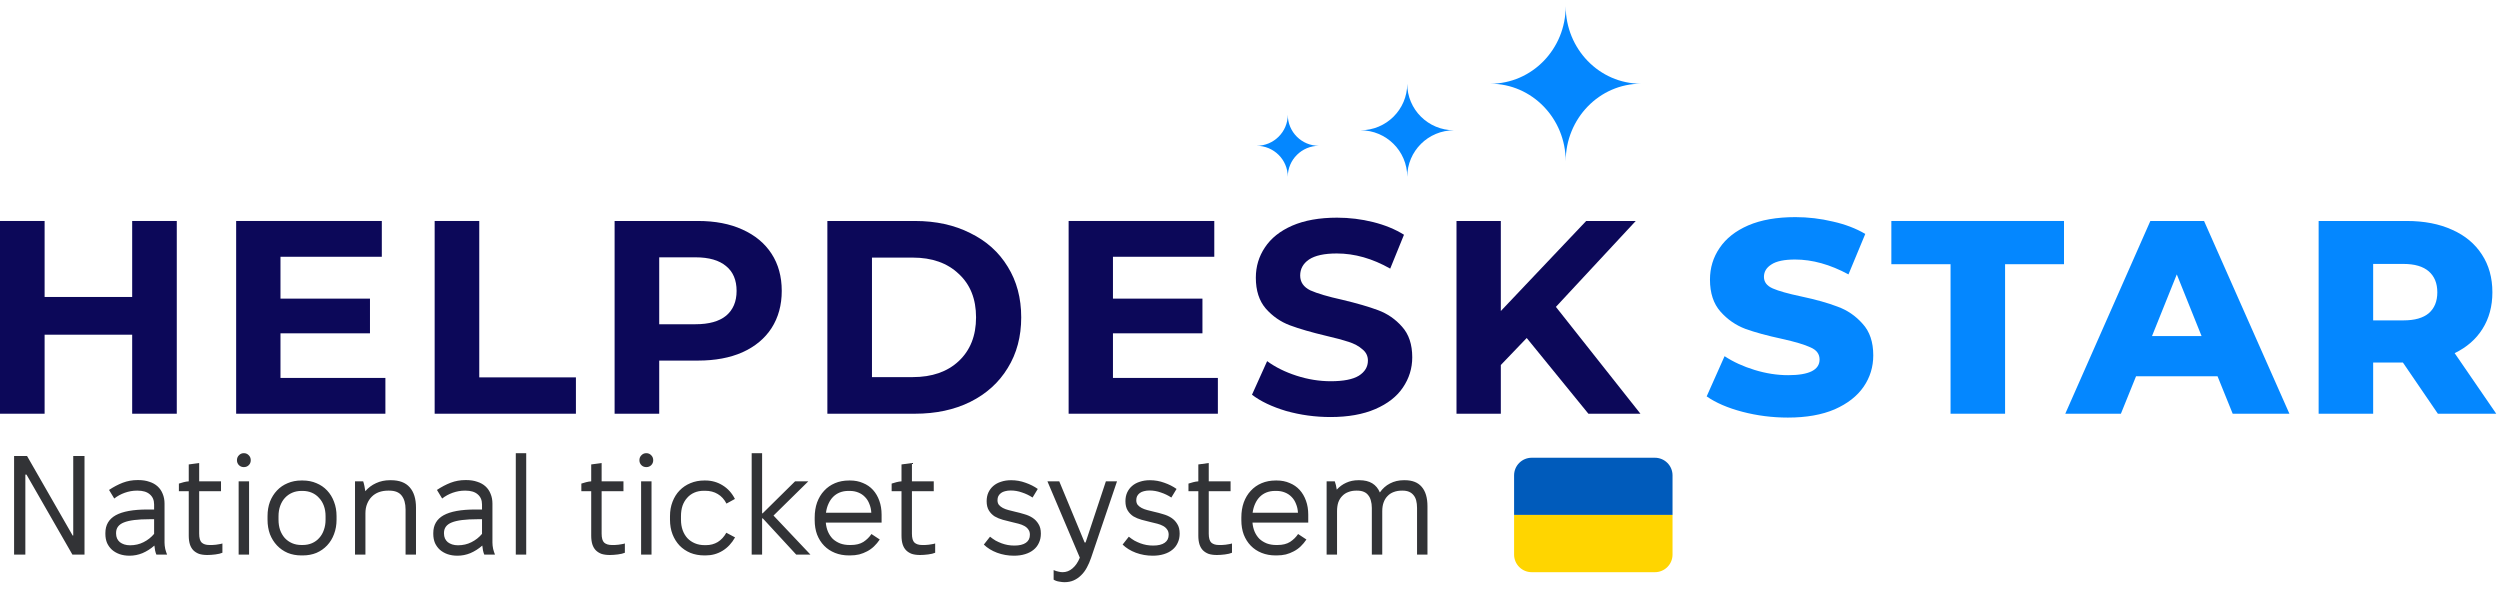
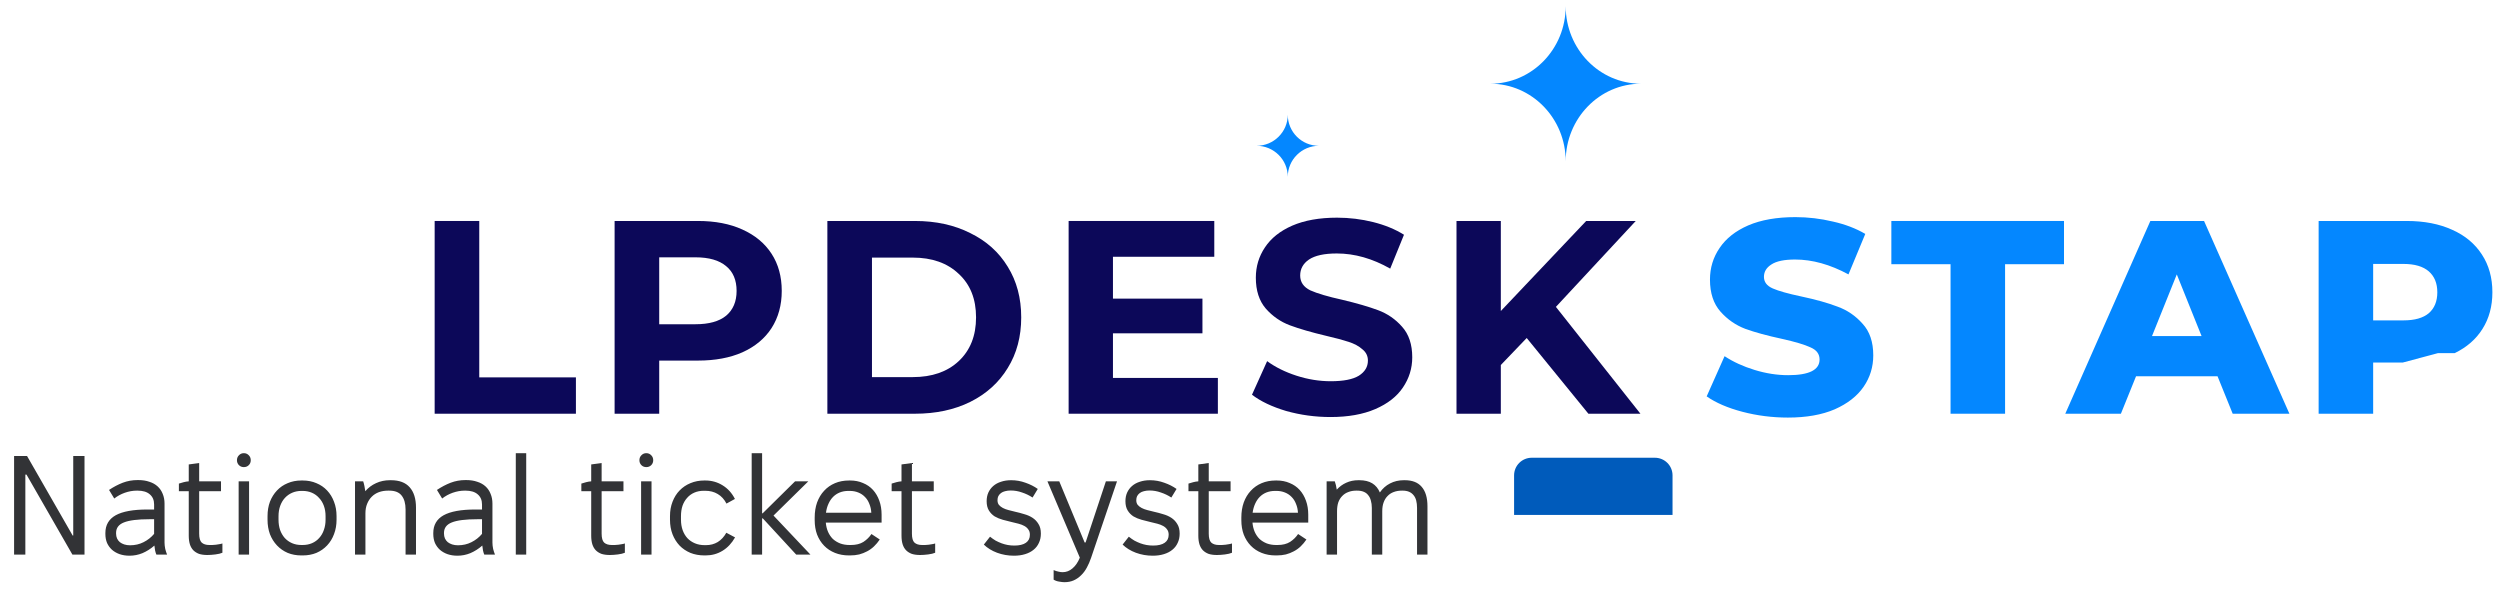
<svg xmlns="http://www.w3.org/2000/svg" width="284" height="67" viewBox="0 0 284 67" fill="none">
-   <path d="M20.082 25.103V46.999H15.015V38.022H5.067V46.999H0V25.103H5.067V33.736H15.015V25.103H20.082Z" fill="#0C0859" />
-   <path d="M43.781 42.933V46.999H26.827V25.103H43.374V29.169H31.863V33.924H42.029V37.865H31.863V42.933H43.781Z" fill="#0C0859" />
  <path d="M49.377 25.103H54.444V42.87H65.424V46.999H49.377V25.103Z" fill="#0C0859" />
  <path d="M79.297 25.103C81.237 25.103 82.916 25.426 84.334 26.073C85.772 26.719 86.878 27.637 87.649 28.825C88.421 30.014 88.807 31.422 88.807 33.048C88.807 34.654 88.421 36.062 87.649 37.271C86.878 38.46 85.772 39.377 84.334 40.024C82.916 40.649 81.237 40.962 79.297 40.962H74.887V46.999H69.819V25.103H79.297ZM79.016 36.833C80.538 36.833 81.696 36.51 82.488 35.864C83.281 35.196 83.677 34.258 83.677 33.048C83.677 31.818 83.281 30.879 82.488 30.233C81.696 29.566 80.538 29.232 79.016 29.232H74.887V36.833H79.016Z" fill="#0C0859" />
  <path d="M93.989 25.103H103.936C106.313 25.103 108.409 25.562 110.223 26.479C112.058 27.376 113.476 28.648 114.477 30.296C115.499 31.943 116.01 33.861 116.01 36.051C116.01 38.241 115.499 40.159 114.477 41.807C113.476 43.454 112.058 44.737 110.223 45.654C108.409 46.551 106.313 46.999 103.936 46.999H93.989V25.103ZM103.686 42.839C105.875 42.839 107.617 42.234 108.909 41.025C110.223 39.794 110.88 38.136 110.88 36.051C110.88 33.966 110.223 32.318 108.909 31.109C107.617 29.878 105.875 29.263 103.686 29.263H99.056V42.839H103.686Z" fill="#0C0859" />
  <path d="M138.35 42.933V46.999H121.396V25.103H137.943V29.169H126.432V33.924H136.598V37.865H126.432V42.933H138.35Z" fill="#0C0859" />
  <path d="M151.141 47.375C149.41 47.375 147.731 47.145 146.104 46.687C144.499 46.207 143.206 45.592 142.226 44.841L143.946 41.025C144.884 41.713 146 42.266 147.293 42.683C148.586 43.1 149.879 43.308 151.172 43.308C152.611 43.308 153.674 43.1 154.362 42.683C155.051 42.245 155.395 41.671 155.395 40.962C155.395 40.441 155.186 40.013 154.769 39.68C154.373 39.325 153.852 39.044 153.205 38.835C152.579 38.627 151.724 38.397 150.64 38.147C148.972 37.751 147.606 37.355 146.542 36.958C145.479 36.562 144.561 35.926 143.79 35.05C143.039 34.174 142.663 33.007 142.663 31.547C142.663 30.275 143.008 29.128 143.696 28.106C144.384 27.063 145.416 26.239 146.793 25.635C148.19 25.03 149.889 24.727 151.891 24.727C153.288 24.727 154.654 24.894 155.989 25.228C157.324 25.562 158.492 26.041 159.492 26.667L157.928 30.515C155.906 29.367 153.883 28.794 151.86 28.794C150.442 28.794 149.389 29.023 148.701 29.482C148.033 29.941 147.7 30.546 147.7 31.297C147.7 32.047 148.085 32.61 148.857 32.986C149.65 33.34 150.849 33.695 152.454 34.049C154.123 34.445 155.489 34.842 156.552 35.238C157.616 35.634 158.523 36.26 159.274 37.115C160.045 37.97 160.431 39.127 160.431 40.587C160.431 41.838 160.076 42.985 159.367 44.028C158.679 45.05 157.636 45.863 156.239 46.468C154.842 47.072 153.143 47.375 151.141 47.375Z" fill="#0C0859" />
  <path d="M173.434 38.397L170.494 41.463V46.999H165.458V25.103H170.494V35.332L180.191 25.103H185.821L176.75 34.862L186.353 46.999H180.441L173.434 38.397Z" fill="#0C0859" />
  <path d="M203.106 47.437C201.333 47.437 199.613 47.218 197.944 46.781C196.276 46.343 194.921 45.759 193.878 45.029L195.911 40.462C196.891 41.108 198.028 41.63 199.321 42.026C200.614 42.422 201.886 42.62 203.137 42.62C205.514 42.62 206.703 42.026 206.703 40.837C206.703 40.212 206.359 39.753 205.671 39.461C205.003 39.148 203.919 38.825 202.418 38.491C200.77 38.137 199.394 37.761 198.289 37.365C197.183 36.948 196.234 36.291 195.442 35.394C194.65 34.498 194.253 33.288 194.253 31.766C194.253 30.431 194.618 29.232 195.348 28.169C196.078 27.084 197.162 26.229 198.601 25.604C200.061 24.978 201.844 24.665 203.95 24.665C205.389 24.665 206.807 24.832 208.204 25.166C209.602 25.478 210.832 25.948 211.896 26.573L209.987 31.171C207.902 30.045 205.879 29.482 203.919 29.482C202.689 29.482 201.792 29.67 201.229 30.045C200.666 30.4 200.384 30.869 200.384 31.453C200.384 32.037 200.718 32.475 201.385 32.767C202.053 33.059 203.127 33.361 204.607 33.674C206.275 34.028 207.652 34.414 208.736 34.831C209.841 35.227 210.79 35.874 211.583 36.771C212.396 37.647 212.803 38.846 212.803 40.368C212.803 41.682 212.438 42.87 211.708 43.934C210.978 44.998 209.883 45.852 208.423 46.499C206.964 47.125 205.191 47.437 203.106 47.437Z" fill="#0487FF" />
  <path d="M221.583 30.014H214.858V25.103H234.471V30.014H227.777V46.999H221.583V30.014Z" fill="#0487FF" />
  <path d="M251.913 42.745H242.654L240.934 46.999H234.615L244.281 25.103H250.38L260.077 46.999H253.634L251.913 42.745ZM250.099 38.178L247.284 31.171L244.468 38.178H250.099Z" fill="#0487FF" />
-   <path d="M272.969 41.181H269.591V46.999H263.397V25.103H273.407C275.388 25.103 277.109 25.437 278.568 26.104C280.028 26.75 281.154 27.689 281.947 28.919C282.739 30.129 283.135 31.557 283.135 33.205C283.135 34.789 282.76 36.176 282.009 37.365C281.279 38.533 280.226 39.45 278.85 40.118L283.573 46.999H276.942L272.969 41.181ZM276.879 33.205C276.879 32.183 276.556 31.39 275.91 30.827C275.263 30.264 274.304 29.983 273.032 29.983H269.591V36.395H273.032C274.304 36.395 275.263 36.124 275.91 35.582C276.556 35.019 276.879 34.227 276.879 33.205Z" fill="#0487FF" />
+   <path d="M272.969 41.181H269.591V46.999H263.397V25.103H273.407C275.388 25.103 277.109 25.437 278.568 26.104C280.028 26.75 281.154 27.689 281.947 28.919C282.739 30.129 283.135 31.557 283.135 33.205C283.135 34.789 282.76 36.176 282.009 37.365C281.279 38.533 280.226 39.45 278.85 40.118H276.942L272.969 41.181ZM276.879 33.205C276.879 32.183 276.556 31.39 275.91 30.827C275.263 30.264 274.304 29.983 273.032 29.983H269.591V36.395H273.032C274.304 36.395 275.263 36.124 275.91 35.582C276.556 35.019 276.879 34.227 276.879 33.205Z" fill="#0487FF" />
  <path d="M146.291 13.038C146.291 14.981 144.703 16.562 142.751 16.562C144.703 16.562 146.291 18.142 146.291 20.085C146.291 18.142 147.879 16.562 149.832 16.562C147.879 16.572 146.291 14.991 146.291 13.038Z" fill="#0487FF" />
-   <path d="M165.173 14.8C162.243 14.8 159.862 12.438 159.862 9.515C159.862 12.431 157.489 14.8 154.552 14.8C157.482 14.8 159.862 17.162 159.862 20.085C159.87 17.162 162.243 14.8 165.173 14.8Z" fill="#0487FF" />
  <path d="M177.864 0.706C177.864 5.572 174.03 9.51 169.304 9.51C174.03 9.51 177.864 13.457 177.864 18.323C177.864 13.457 181.697 9.51 186.415 9.51C181.697 9.51 177.864 5.572 177.864 0.706Z" fill="#0487FF" />
  <path d="M1.6 63V51.8H3.072L8.256 60.84H8.32V51.8H9.6V63H8.224L3.008 53.912H2.88V63H1.6ZM14.707 63.128C14.302 63.128 13.928 63.069 13.587 62.952C13.257 62.835 12.969 62.669 12.723 62.456C12.489 62.243 12.302 61.987 12.163 61.688C12.035 61.379 11.971 61.037 11.971 60.664V60.552C11.971 59.645 12.361 58.973 13.139 58.536C13.928 58.099 15.129 57.88 16.739 57.88H17.507V57.304C17.507 56.813 17.342 56.429 17.011 56.152C16.691 55.875 16.233 55.736 15.635 55.736H15.539C15.091 55.736 14.638 55.816 14.179 55.976C13.731 56.136 13.331 56.355 12.979 56.632L12.387 55.656C12.899 55.315 13.416 55.043 13.939 54.84C14.473 54.637 15.033 54.536 15.619 54.536H15.715C16.184 54.536 16.601 54.6 16.963 54.728C17.337 54.845 17.651 55.021 17.907 55.256C18.163 55.491 18.355 55.773 18.483 56.104C18.622 56.435 18.691 56.803 18.691 57.208V61.64C18.691 61.864 18.718 62.104 18.771 62.36C18.835 62.605 18.904 62.819 18.979 63H17.763C17.71 62.883 17.662 62.728 17.619 62.536C17.587 62.344 17.561 62.157 17.539 61.976C17.113 62.349 16.659 62.637 16.179 62.84C15.71 63.032 15.219 63.128 14.707 63.128ZM14.771 61.944C15.336 61.944 15.848 61.827 16.307 61.592C16.776 61.357 17.177 61.043 17.507 60.648V58.984H16.979C15.635 58.984 14.665 59.107 14.067 59.352C13.48 59.587 13.187 59.981 13.187 60.536V60.616C13.187 60.819 13.225 61.005 13.299 61.176C13.374 61.336 13.48 61.475 13.619 61.592C13.758 61.699 13.923 61.784 14.115 61.848C14.318 61.912 14.537 61.944 14.771 61.944ZM23.554 63.048C23.192 63.048 22.877 63.005 22.61 62.92C22.354 62.824 22.136 62.685 21.954 62.504C21.784 62.323 21.656 62.099 21.57 61.832C21.485 61.555 21.442 61.229 21.442 60.856V55.8H20.322V54.936C20.493 54.883 20.674 54.829 20.866 54.776C21.069 54.723 21.261 54.691 21.442 54.68V52.76L22.626 52.6V54.68H25.106V55.8H22.626V60.616C22.626 61.117 22.722 61.459 22.914 61.64C23.117 61.821 23.405 61.912 23.778 61.912C23.874 61.912 23.986 61.912 24.114 61.912C24.253 61.901 24.392 61.891 24.53 61.88C24.669 61.859 24.802 61.837 24.93 61.816C25.069 61.795 25.181 61.768 25.266 61.736V62.792C25.074 62.877 24.808 62.941 24.466 62.984C24.125 63.027 23.821 63.048 23.554 63.048ZM27.11 63V54.68H28.294V63H27.11ZM27.702 53.064C27.478 53.064 27.291 52.989 27.142 52.84C26.993 52.691 26.918 52.504 26.918 52.28C26.918 52.056 26.993 51.869 27.142 51.72C27.291 51.56 27.478 51.48 27.702 51.48C27.926 51.48 28.113 51.56 28.262 51.72C28.411 51.869 28.486 52.056 28.486 52.28C28.486 52.504 28.411 52.691 28.262 52.84C28.113 52.989 27.926 53.064 27.702 53.064ZM34.232 63.096C33.667 63.096 33.15 63 32.68 62.808C32.211 62.605 31.806 62.323 31.464 61.96C31.123 61.597 30.856 61.171 30.664 60.68C30.483 60.179 30.392 59.635 30.392 59.048V58.632C30.392 58.035 30.483 57.491 30.664 57C30.856 56.509 31.123 56.083 31.464 55.72C31.806 55.357 32.211 55.08 32.68 54.888C33.15 54.685 33.667 54.584 34.232 54.584H34.392C34.958 54.584 35.475 54.685 35.944 54.888C36.414 55.08 36.819 55.357 37.16 55.72C37.502 56.083 37.763 56.509 37.944 57C38.136 57.491 38.232 58.035 38.232 58.632V59.048C38.232 59.635 38.136 60.179 37.944 60.68C37.763 61.171 37.502 61.597 37.16 61.96C36.819 62.323 36.414 62.605 35.944 62.808C35.475 63 34.958 63.096 34.392 63.096H34.232ZM34.248 61.912H34.376C34.771 61.912 35.128 61.843 35.448 61.704C35.768 61.565 36.04 61.368 36.264 61.112C36.499 60.856 36.675 60.552 36.792 60.2C36.92 59.848 36.984 59.464 36.984 59.048V58.632C36.984 58.205 36.92 57.816 36.792 57.464C36.664 57.112 36.483 56.813 36.248 56.568C36.024 56.312 35.752 56.115 35.432 55.976C35.112 55.837 34.76 55.768 34.376 55.768H34.248C33.864 55.768 33.512 55.837 33.192 55.976C32.872 56.115 32.595 56.312 32.36 56.568C32.136 56.813 31.96 57.112 31.832 57.464C31.704 57.816 31.64 58.205 31.64 58.632V59.048C31.64 59.464 31.699 59.848 31.816 60.2C31.944 60.552 32.12 60.856 32.344 61.112C32.579 61.368 32.856 61.565 33.176 61.704C33.496 61.843 33.854 61.912 34.248 61.912ZM40.329 63V54.68H41.257C41.31 54.829 41.358 55.011 41.401 55.224C41.443 55.427 41.475 55.619 41.497 55.8C41.838 55.405 42.243 55.101 42.713 54.888C43.193 54.664 43.721 54.552 44.297 54.552H44.409C45.358 54.552 46.067 54.819 46.537 55.352C47.017 55.885 47.257 56.659 47.257 57.672V63H46.073V57.88C46.073 57.197 45.923 56.669 45.625 56.296C45.337 55.923 44.867 55.736 44.217 55.736H44.089C43.705 55.736 43.353 55.795 43.033 55.912C42.723 56.029 42.457 56.2 42.233 56.424C42.009 56.648 41.833 56.92 41.705 57.24C41.577 57.549 41.513 57.907 41.513 58.312V63H40.329ZM51.957 63.128C51.552 63.128 51.178 63.069 50.837 62.952C50.507 62.835 50.218 62.669 49.973 62.456C49.739 62.243 49.552 61.987 49.413 61.688C49.285 61.379 49.221 61.037 49.221 60.664V60.552C49.221 59.645 49.611 58.973 50.389 58.536C51.178 58.099 52.379 57.88 53.989 57.88H54.757V57.304C54.757 56.813 54.592 56.429 54.261 56.152C53.941 55.875 53.483 55.736 52.885 55.736H52.789C52.341 55.736 51.888 55.816 51.429 55.976C50.981 56.136 50.581 56.355 50.229 56.632L49.637 55.656C50.149 55.315 50.666 55.043 51.189 54.84C51.722 54.637 52.282 54.536 52.869 54.536H52.965C53.434 54.536 53.85 54.6 54.213 54.728C54.587 54.845 54.901 55.021 55.157 55.256C55.413 55.491 55.605 55.773 55.733 56.104C55.872 56.435 55.941 56.803 55.941 57.208V61.64C55.941 61.864 55.968 62.104 56.021 62.36C56.085 62.605 56.154 62.819 56.229 63H55.013C54.96 62.883 54.912 62.728 54.869 62.536C54.837 62.344 54.81 62.157 54.789 61.976C54.362 62.349 53.909 62.637 53.429 62.84C52.96 63.032 52.469 63.128 51.957 63.128ZM52.021 61.944C52.587 61.944 53.099 61.827 53.557 61.592C54.026 61.357 54.426 61.043 54.757 60.648V58.984H54.229C52.885 58.984 51.914 59.107 51.317 59.352C50.73 59.587 50.437 59.981 50.437 60.536V60.616C50.437 60.819 50.474 61.005 50.549 61.176C50.624 61.336 50.73 61.475 50.869 61.592C51.008 61.699 51.173 61.784 51.365 61.848C51.568 61.912 51.786 61.944 52.021 61.944ZM58.594 63V51.48H59.778V63H58.594ZM69.273 63.048C68.91 63.048 68.596 63.005 68.329 62.92C68.073 62.824 67.854 62.685 67.673 62.504C67.502 62.323 67.374 62.099 67.289 61.832C67.204 61.555 67.161 61.229 67.161 60.856V55.8H66.041V54.936C66.212 54.883 66.393 54.829 66.585 54.776C66.788 54.723 66.98 54.691 67.161 54.68V52.76L68.345 52.6V54.68H70.825V55.8H68.345V60.616C68.345 61.117 68.441 61.459 68.633 61.64C68.836 61.821 69.124 61.912 69.497 61.912C69.593 61.912 69.705 61.912 69.833 61.912C69.972 61.901 70.11 61.891 70.249 61.88C70.388 61.859 70.521 61.837 70.649 61.816C70.788 61.795 70.9 61.768 70.985 61.736V62.792C70.793 62.877 70.526 62.941 70.185 62.984C69.844 63.027 69.54 63.048 69.273 63.048ZM72.829 63V54.68H74.013V63H72.829ZM73.421 53.064C73.197 53.064 73.01 52.989 72.861 52.84C72.711 52.691 72.637 52.504 72.637 52.28C72.637 52.056 72.711 51.869 72.861 51.72C73.01 51.56 73.197 51.48 73.421 51.48C73.645 51.48 73.831 51.56 73.981 51.72C74.13 51.869 74.205 52.056 74.205 52.28C74.205 52.504 74.13 52.691 73.981 52.84C73.831 52.989 73.645 53.064 73.421 53.064ZM80.031 63.096C79.444 63.096 78.911 63 78.431 62.808C77.951 62.605 77.54 62.328 77.199 61.976C76.858 61.613 76.591 61.187 76.399 60.696C76.207 60.195 76.111 59.645 76.111 59.048V58.632C76.111 58.035 76.207 57.491 76.399 57C76.591 56.499 76.858 56.072 77.199 55.72C77.551 55.357 77.962 55.08 78.431 54.888C78.911 54.685 79.434 54.584 79.999 54.584H80.127C80.842 54.584 81.492 54.765 82.079 55.128C82.676 55.491 83.146 56.008 83.487 56.68L82.527 57.208C82.282 56.728 81.951 56.365 81.535 56.12C81.13 55.875 80.655 55.752 80.111 55.752H79.951C79.556 55.752 79.199 55.821 78.879 55.96C78.559 56.099 78.287 56.296 78.063 56.552C77.839 56.797 77.663 57.096 77.535 57.448C77.418 57.8 77.359 58.195 77.359 58.632V59.048C77.359 59.475 77.423 59.869 77.551 60.232C77.679 60.584 77.86 60.888 78.095 61.144C78.33 61.389 78.612 61.581 78.943 61.72C79.274 61.859 79.642 61.928 80.047 61.928H80.207C80.698 61.928 81.14 61.811 81.535 61.576C81.93 61.331 82.255 60.979 82.511 60.52L83.503 61.048C83.13 61.709 82.655 62.216 82.079 62.568C81.503 62.92 80.863 63.096 80.159 63.096H80.031ZM85.391 63V51.48H86.575V58.312H86.639L90.319 54.68H91.823L87.871 58.568L92.063 63H90.447L86.655 58.888H86.575V63H85.391ZM96.436 63.096C95.861 63.096 95.332 63 94.853 62.808C94.373 62.616 93.962 62.344 93.621 61.992C93.279 61.64 93.013 61.219 92.82 60.728C92.639 60.237 92.549 59.693 92.549 59.096V58.792C92.549 58.163 92.639 57.592 92.82 57.08C93.013 56.557 93.279 56.115 93.621 55.752C93.962 55.379 94.373 55.091 94.853 54.888C95.332 54.685 95.866 54.584 96.453 54.584H96.581C97.114 54.584 97.599 54.68 98.037 54.872C98.484 55.053 98.863 55.315 99.172 55.656C99.482 55.997 99.722 56.408 99.892 56.888C100.063 57.357 100.149 57.885 100.149 58.472V59.368H93.812C93.844 59.752 93.93 60.104 94.069 60.424C94.207 60.733 94.388 61 94.612 61.224C94.847 61.437 95.124 61.608 95.445 61.736C95.764 61.853 96.117 61.912 96.501 61.912H96.66C97.237 61.912 97.711 61.795 98.085 61.56C98.458 61.315 98.762 61.016 98.996 60.664L99.941 61.288C99.749 61.576 99.53 61.837 99.284 62.072C99.05 62.296 98.788 62.483 98.501 62.632C98.223 62.781 97.924 62.899 97.605 62.984C97.284 63.059 96.938 63.096 96.564 63.096H96.436ZM93.829 58.248H98.981C98.959 57.875 98.885 57.539 98.757 57.24C98.639 56.931 98.474 56.669 98.26 56.456C98.047 56.232 97.791 56.061 97.493 55.944C97.204 55.827 96.885 55.768 96.532 55.768H96.373C96.02 55.768 95.695 55.827 95.397 55.944C95.109 56.061 94.858 56.227 94.644 56.44C94.431 56.653 94.255 56.915 94.117 57.224C93.978 57.523 93.882 57.864 93.829 58.248ZM104.523 63.048C104.16 63.048 103.846 63.005 103.579 62.92C103.323 62.824 103.104 62.685 102.923 62.504C102.752 62.323 102.624 62.099 102.539 61.832C102.454 61.555 102.411 61.229 102.411 60.856V55.8H101.291V54.936C101.462 54.883 101.643 54.829 101.835 54.776C102.038 54.723 102.23 54.691 102.411 54.68V52.76L103.595 52.6V54.68H106.075V55.8H103.595V60.616C103.595 61.117 103.691 61.459 103.883 61.64C104.086 61.821 104.374 61.912 104.747 61.912C104.843 61.912 104.955 61.912 105.083 61.912C105.222 61.901 105.36 61.891 105.499 61.88C105.638 61.859 105.771 61.837 105.899 61.816C106.038 61.795 106.15 61.768 106.235 61.736V62.792C106.043 62.877 105.776 62.941 105.435 62.984C105.094 63.027 104.79 63.048 104.523 63.048ZM115.187 63.128C114.515 63.128 113.875 63.016 113.267 62.792C112.67 62.568 112.168 62.259 111.763 61.864L112.467 60.968C112.68 61.139 112.894 61.288 113.107 61.416C113.331 61.533 113.555 61.635 113.779 61.72C114.014 61.805 114.248 61.869 114.483 61.912C114.728 61.955 114.979 61.976 115.235 61.976C115.523 61.976 115.774 61.949 115.987 61.896C116.211 61.843 116.398 61.763 116.547 61.656C116.696 61.549 116.808 61.421 116.883 61.272C116.958 61.123 116.995 60.947 116.995 60.744C116.995 60.499 116.936 60.301 116.819 60.152C116.712 59.992 116.563 59.859 116.371 59.752C116.179 59.645 115.96 59.56 115.715 59.496C115.47 59.432 115.208 59.368 114.931 59.304C114.6 59.229 114.264 59.144 113.923 59.048C113.582 58.952 113.272 58.824 112.995 58.664C112.728 58.493 112.51 58.269 112.339 57.992C112.168 57.715 112.083 57.363 112.083 56.936C112.083 56.573 112.147 56.248 112.275 55.96C112.414 55.661 112.6 55.411 112.835 55.208C113.08 54.995 113.374 54.835 113.715 54.728C114.056 54.611 114.44 54.552 114.867 54.552C115.432 54.552 115.976 54.648 116.499 54.84C117.022 55.021 117.486 55.256 117.891 55.544L117.299 56.52C116.926 56.275 116.526 56.083 116.099 55.944C115.683 55.795 115.256 55.72 114.819 55.72C114.584 55.72 114.371 55.747 114.179 55.8C113.998 55.843 113.843 55.912 113.715 56.008C113.587 56.104 113.486 56.221 113.411 56.36C113.347 56.488 113.315 56.643 113.315 56.824C113.315 57.037 113.368 57.213 113.475 57.352C113.592 57.491 113.742 57.608 113.923 57.704C114.104 57.8 114.318 57.88 114.563 57.944C114.808 58.008 115.064 58.072 115.331 58.136C115.672 58.211 116.014 58.301 116.355 58.408C116.707 58.504 117.022 58.643 117.299 58.824C117.576 59.005 117.8 59.24 117.971 59.528C118.152 59.805 118.243 60.168 118.243 60.616C118.243 61.011 118.168 61.363 118.019 61.672C117.88 61.981 117.678 62.243 117.411 62.456C117.155 62.669 116.835 62.835 116.451 62.952C116.078 63.069 115.656 63.128 115.187 63.128ZM120.924 66.136C120.764 66.136 120.567 66.115 120.332 66.072C120.097 66.04 119.884 65.965 119.692 65.848V64.76C119.884 64.845 120.065 64.904 120.236 64.936C120.407 64.979 120.567 65 120.716 65C121.132 65 121.505 64.856 121.836 64.568C122.177 64.28 122.455 63.875 122.668 63.352L118.988 54.68H120.332L123.212 61.624H123.324L125.628 54.68H126.892L123.948 63.368C123.809 63.773 123.649 64.141 123.468 64.472C123.287 64.813 123.068 65.107 122.812 65.352C122.567 65.597 122.289 65.789 121.98 65.928C121.671 66.067 121.319 66.136 120.924 66.136ZM130.953 63.128C130.281 63.128 129.641 63.016 129.033 62.792C128.435 62.568 127.934 62.259 127.529 61.864L128.233 60.968C128.446 61.139 128.659 61.288 128.873 61.416C129.097 61.533 129.321 61.635 129.545 61.72C129.779 61.805 130.014 61.869 130.249 61.912C130.494 61.955 130.745 61.976 131.001 61.976C131.289 61.976 131.539 61.949 131.753 61.896C131.977 61.843 132.163 61.763 132.313 61.656C132.462 61.549 132.574 61.421 132.649 61.272C132.723 61.123 132.761 60.947 132.761 60.744C132.761 60.499 132.702 60.301 132.585 60.152C132.478 59.992 132.329 59.859 132.137 59.752C131.945 59.645 131.726 59.56 131.481 59.496C131.235 59.432 130.974 59.368 130.697 59.304C130.366 59.229 130.03 59.144 129.689 59.048C129.347 58.952 129.038 58.824 128.761 58.664C128.494 58.493 128.275 58.269 128.105 57.992C127.934 57.715 127.849 57.363 127.849 56.936C127.849 56.573 127.913 56.248 128.041 55.96C128.179 55.661 128.366 55.411 128.601 55.208C128.846 54.995 129.139 54.835 129.481 54.728C129.822 54.611 130.206 54.552 130.633 54.552C131.198 54.552 131.742 54.648 132.265 54.84C132.787 55.021 133.251 55.256 133.657 55.544L133.065 56.52C132.691 56.275 132.291 56.083 131.865 55.944C131.449 55.795 131.022 55.72 130.585 55.72C130.35 55.72 130.137 55.747 129.945 55.8C129.763 55.843 129.609 55.912 129.481 56.008C129.353 56.104 129.251 56.221 129.177 56.36C129.113 56.488 129.081 56.643 129.081 56.824C129.081 57.037 129.134 57.213 129.241 57.352C129.358 57.491 129.507 57.608 129.689 57.704C129.87 57.8 130.083 57.88 130.329 57.944C130.574 58.008 130.83 58.072 131.097 58.136C131.438 58.211 131.779 58.301 132.121 58.408C132.473 58.504 132.787 58.643 133.065 58.824C133.342 59.005 133.566 59.24 133.737 59.528C133.918 59.805 134.009 60.168 134.009 60.616C134.009 61.011 133.934 61.363 133.785 61.672C133.646 61.981 133.443 62.243 133.177 62.456C132.921 62.669 132.601 62.835 132.217 62.952C131.843 63.069 131.422 63.128 130.953 63.128ZM138.242 63.048C137.879 63.048 137.564 63.005 137.298 62.92C137.042 62.824 136.823 62.685 136.642 62.504C136.471 62.323 136.343 62.099 136.258 61.832C136.172 61.555 136.13 61.229 136.13 60.856V55.8H135.01V54.936C135.18 54.883 135.362 54.829 135.554 54.776C135.756 54.723 135.948 54.691 136.13 54.68V52.76L137.314 52.6V54.68H139.794V55.8H137.314V60.616C137.314 61.117 137.41 61.459 137.602 61.64C137.804 61.821 138.092 61.912 138.466 61.912C138.562 61.912 138.674 61.912 138.802 61.912C138.94 61.901 139.079 61.891 139.218 61.88C139.356 61.859 139.49 61.837 139.618 61.816C139.756 61.795 139.868 61.768 139.954 61.736V62.792C139.762 62.877 139.495 62.941 139.154 62.984C138.812 63.027 138.508 63.048 138.242 63.048ZM144.905 63.096C144.329 63.096 143.801 63 143.321 62.808C142.841 62.616 142.431 62.344 142.089 61.992C141.748 61.64 141.481 61.219 141.289 60.728C141.108 60.237 141.017 59.693 141.017 59.096V58.792C141.017 58.163 141.108 57.592 141.289 57.08C141.481 56.557 141.748 56.115 142.089 55.752C142.431 55.379 142.841 55.091 143.321 54.888C143.801 54.685 144.335 54.584 144.921 54.584H145.049C145.583 54.584 146.068 54.68 146.505 54.872C146.953 55.053 147.332 55.315 147.641 55.656C147.951 55.997 148.191 56.408 148.361 56.888C148.532 57.357 148.617 57.885 148.617 58.472V59.368H142.281C142.313 59.752 142.399 60.104 142.537 60.424C142.676 60.733 142.857 61 143.081 61.224C143.316 61.437 143.593 61.608 143.913 61.736C144.233 61.853 144.585 61.912 144.969 61.912H145.129C145.705 61.912 146.18 61.795 146.553 61.56C146.927 61.315 147.231 61.016 147.465 60.664L148.409 61.288C148.217 61.576 147.999 61.837 147.753 62.072C147.519 62.296 147.257 62.483 146.969 62.632C146.692 62.781 146.393 62.899 146.073 62.984C145.753 63.059 145.407 63.096 145.033 63.096H144.905ZM142.297 58.248H147.449C147.428 57.875 147.353 57.539 147.225 57.24C147.108 56.931 146.943 56.669 146.729 56.456C146.516 56.232 146.26 56.061 145.961 55.944C145.673 55.827 145.353 55.768 145.001 55.768H144.841C144.489 55.768 144.164 55.827 143.865 55.944C143.577 56.061 143.327 56.227 143.113 56.44C142.9 56.653 142.724 56.915 142.585 57.224C142.447 57.523 142.351 57.864 142.297 58.248ZM150.704 63V54.68H151.632C151.674 54.797 151.717 54.941 151.76 55.112C151.802 55.283 151.834 55.453 151.856 55.624C152.165 55.283 152.522 55.021 152.928 54.84C153.344 54.648 153.802 54.552 154.304 54.552H154.416C155.013 54.552 155.504 54.669 155.888 54.904C156.272 55.139 156.56 55.485 156.752 55.944C157.061 55.496 157.445 55.155 157.904 54.92C158.373 54.675 158.896 54.552 159.472 54.552H159.584C160.437 54.552 161.077 54.803 161.504 55.304C161.941 55.805 162.16 56.541 162.16 57.512V63H160.976V57.704C160.976 57.384 160.944 57.101 160.88 56.856C160.816 56.611 160.714 56.408 160.576 56.248C160.437 56.077 160.266 55.949 160.064 55.864C159.861 55.779 159.621 55.736 159.344 55.736H159.232C158.901 55.736 158.597 55.789 158.32 55.896C158.053 55.992 157.824 56.141 157.632 56.344C157.44 56.536 157.29 56.776 157.184 57.064C157.077 57.352 157.024 57.688 157.024 58.072V63H155.84V57.704C155.84 57.384 155.802 57.101 155.728 56.856C155.664 56.611 155.562 56.408 155.424 56.248C155.296 56.077 155.125 55.949 154.912 55.864C154.709 55.779 154.464 55.736 154.176 55.736H154.064C153.733 55.736 153.434 55.789 153.168 55.896C152.901 55.992 152.672 56.141 152.48 56.344C152.288 56.536 152.138 56.776 152.032 57.064C151.936 57.352 151.888 57.688 151.888 58.072V63H150.704Z" fill="#323336" />
  <path d="M188 52H174C173.47 52 172.961 52.211 172.586 52.586C172.211 52.961 172 53.47 172 54V58.5H190V54C190 53.47 189.789 52.961 189.414 52.586C189.039 52.211 188.53 52 188 52Z" fill="#005BBB" />
-   <path d="M190 63C190 63.53 189.789 64.039 189.414 64.414C189.039 64.789 188.53 65 188 65H174C173.47 65 172.961 64.789 172.586 64.414C172.211 64.039 172 63.53 172 63V58.5H190V63Z" fill="#FFD500" />
</svg>